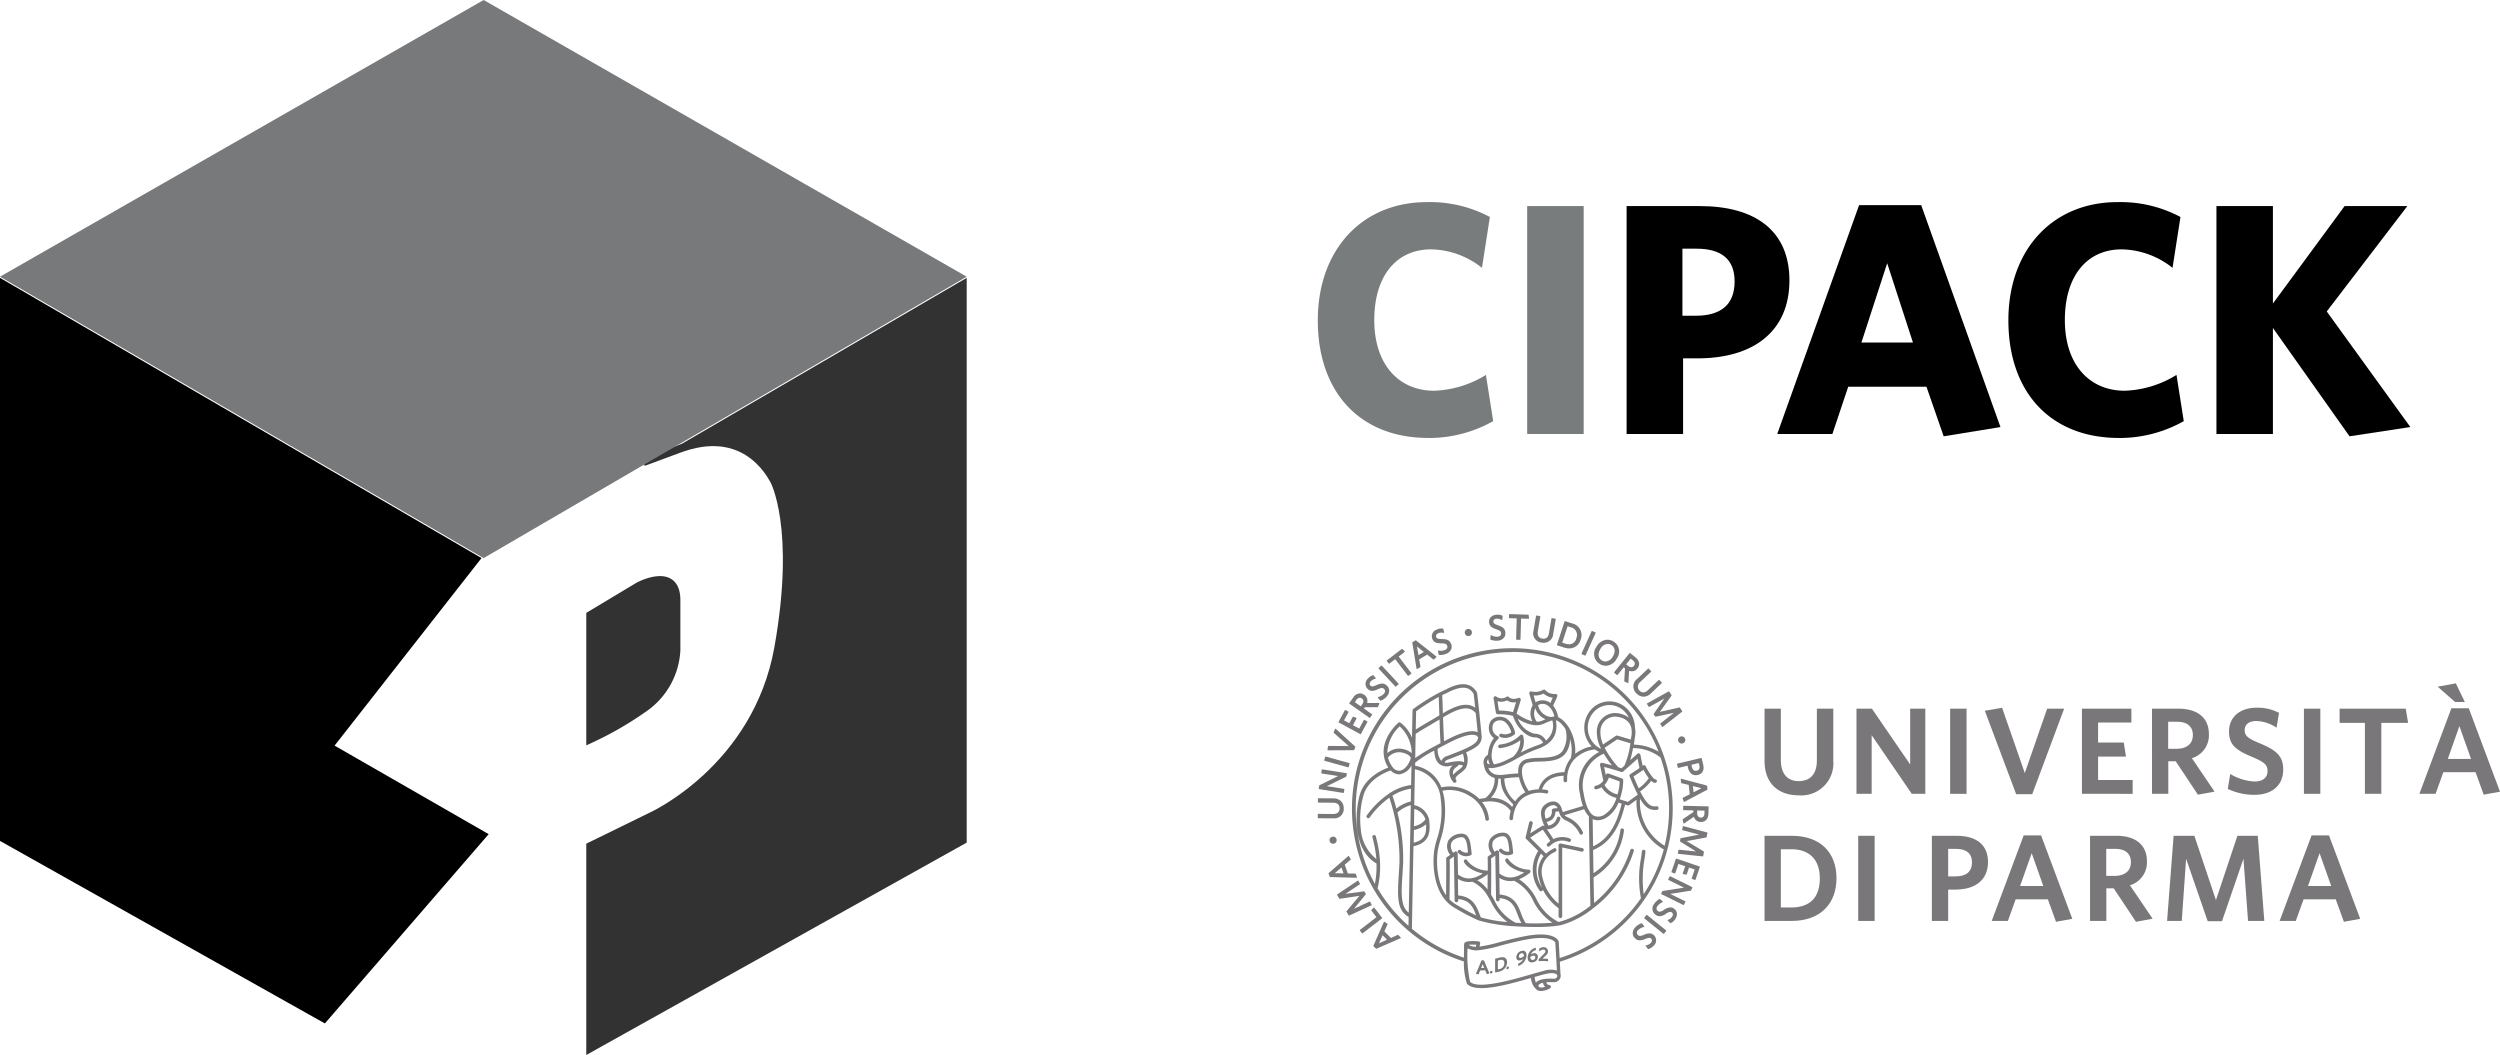
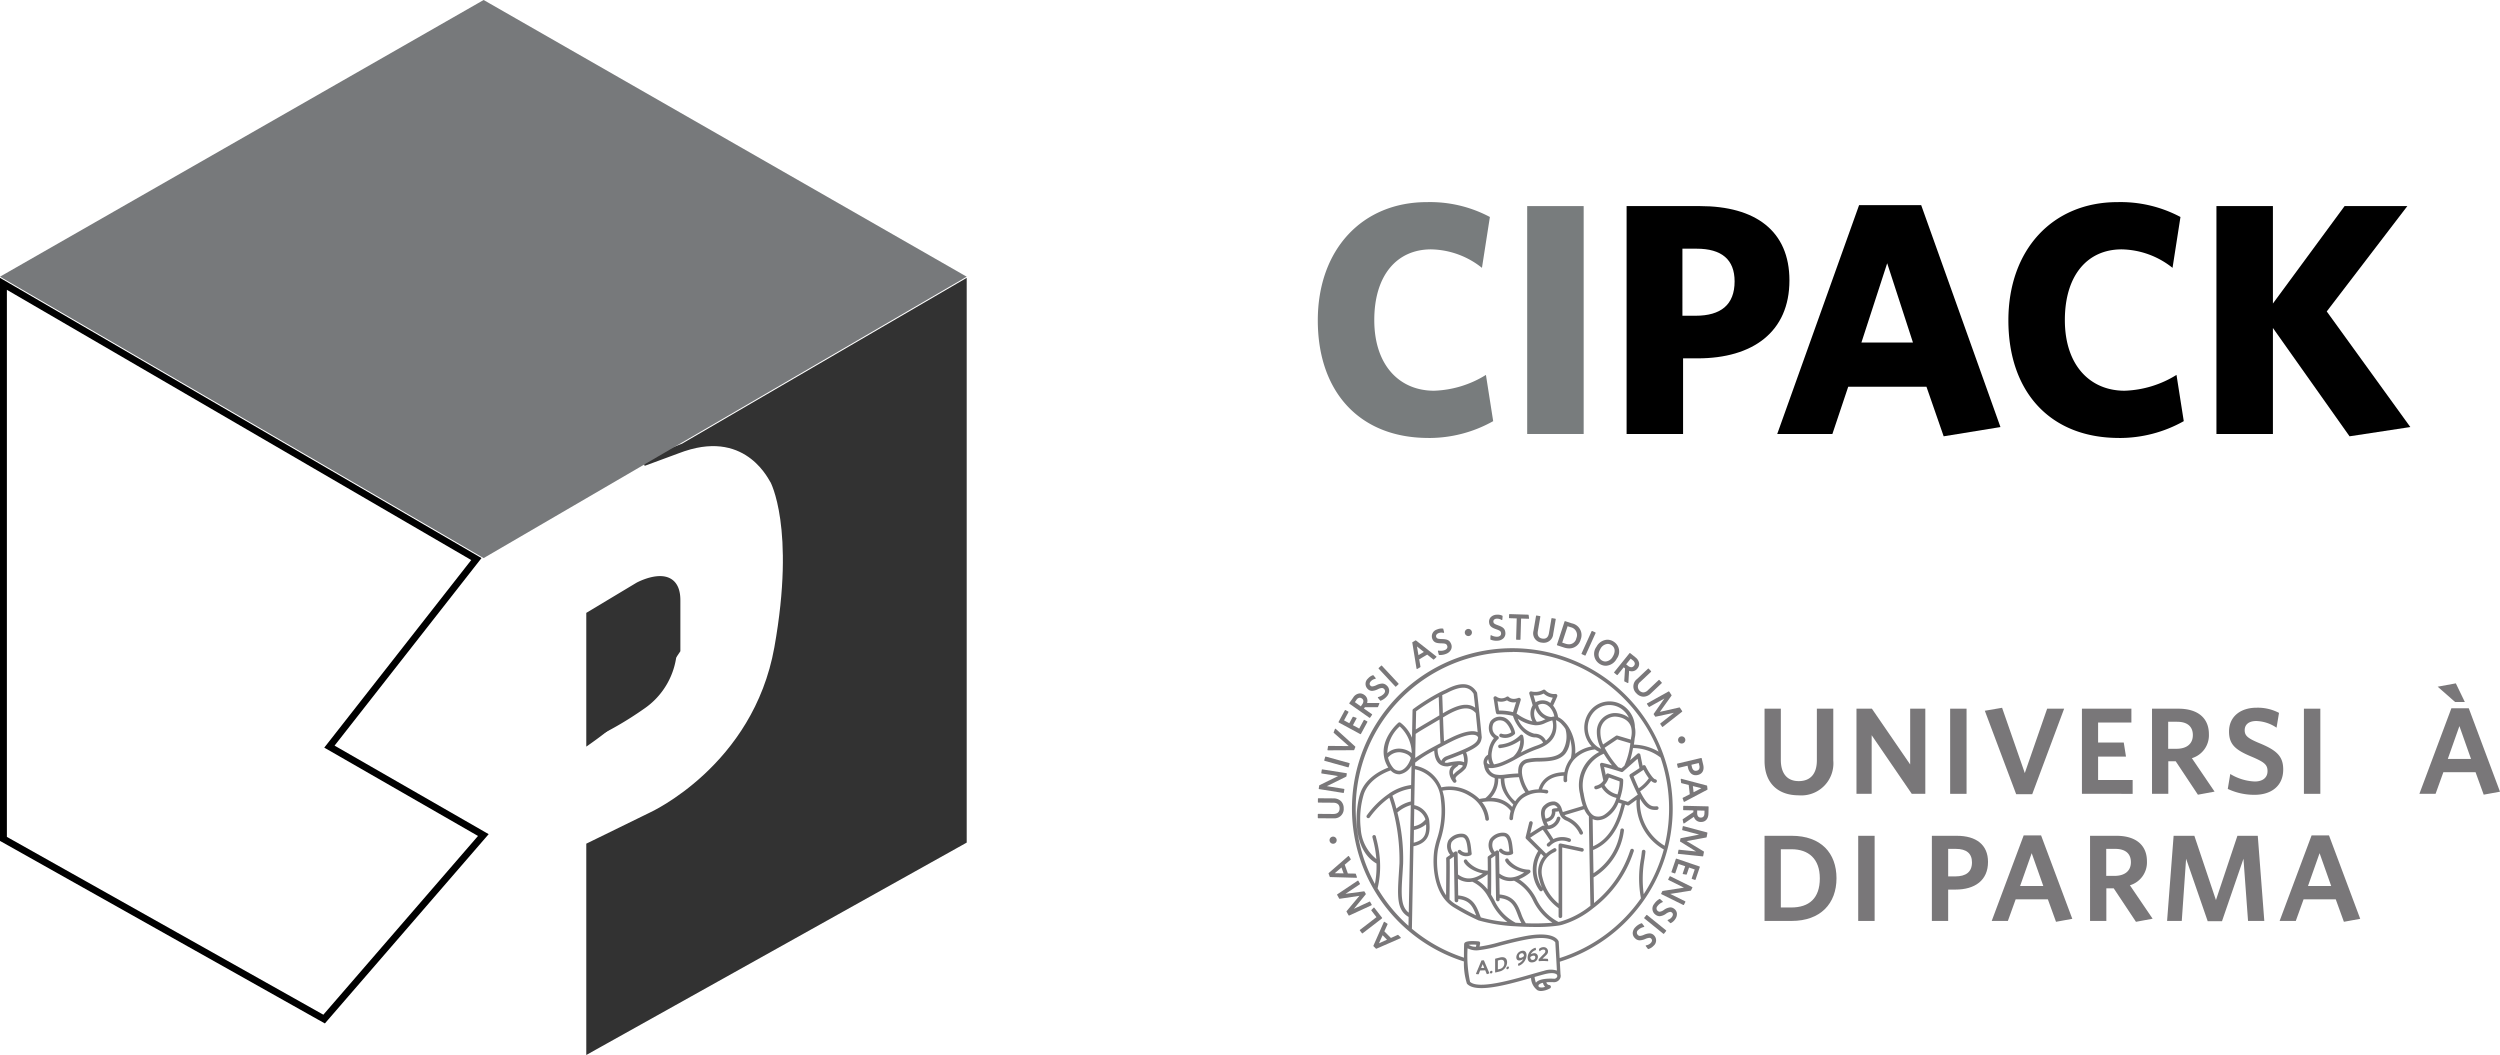
<svg xmlns="http://www.w3.org/2000/svg" xmlns:ns1="http://sodipodi.sourceforge.net/DTD/sodipodi-0.dtd" xmlns:ns2="http://www.inkscape.org/namespaces/inkscape" id="Raggruppa_6" data-name="Raggruppa 6" width="363.348" height="153.332" viewBox="0 0 363.348 153.332" version="1.1" ns1:docname="Cipack-bn.svg" ns2:export-filename="D:\Lavori\siti\università di parma\Tecnopolo\loghi\rifatti\fase8 - kit\CIPACK\logo per sito\Cipack.png" ns2:export-xdpi="250.47063" ns2:export-ydpi="250.47063" ns2:version="1.1.2 (b8e25be833, 2022-02-05)">
  <ns1:namedview id="namedview83" pagecolor="#ffffff" bordercolor="#666666" borderopacity="1.0" ns2:pageshadow="2" ns2:pageopacity="0.0" ns2:pagecheckerboard="0" showgrid="false" ns2:zoom="3.3411496" ns2:cx="181.0754" ns2:cy="76.620334" ns2:window-width="1920" ns2:window-height="1057" ns2:window-x="1912" ns2:window-y="-8" ns2:window-maximized="1" ns2:current-layer="Raggruppa_5" />
  <defs id="defs4">
    <clipPath id="clip-path">
      <rect id="Rettangolo_16" data-name="Rettangolo 16" width="363.348" height="153.332" fill="none" />
    </clipPath>
  </defs>
  <g id="Raggruppa_5" data-name="Raggruppa 5" clip-path="url(#clip-path)">
    <path id="Tracciato_149" data-name="Tracciato 149" d="M207.61,63.652c-10.033,0-16.082-6.721-16.082-17.09,0-10.272,6.434-17.185,15.842-17.185a18.493,18.493,0,0,1,9.169,2.16l-1.153,7.392a12.177,12.177,0,0,0-7.392-2.687c-4.992,0-8.257,3.792-8.257,10.272,0,6.625,3.7,10.274,8.689,10.274a15.172,15.172,0,0,0,7.537-2.3l1.055,6.721a19.01,19.01,0,0,1-9.408,2.448" fill="#787c7d" />
    <rect id="Rettangolo_12" data-name="Rettangolo 12" width="8.208" height="33.123" transform="translate(221.961 29.953)" fill="#787c7d" />
    <path id="Tracciato_150" data-name="Tracciato 150" d="M246.73,52.083h-2.113V63.076h-8.208V29.953h10.656c8.065,0,13.01,3.6,13.01,10.8,0,7.49-5.329,11.33-13.345,11.33m-.145-15.938h-2.064V45.89h1.92c3.649,0,5.665-1.584,5.665-4.992,0-3.168-1.873-4.753-5.521-4.753" fill="#ffbc3e" style="fill:#000000;fill-opacity:1" />
    <path id="Tracciato_151" data-name="Tracciato 151" d="M282.491,63.412l-2.5-7.2H268.617l-2.3,6.864H258.3L270.2,29.81h9.023l11.522,32.259Zm-8.209-25.154-3.744,11.521h7.488Z" fill="#ffbc3e" style="fill:#000000;fill-opacity:1" />
    <path id="Tracciato_152" data-name="Tracciato 152" d="M307.978,63.652c-10.033,0-16.081-6.721-16.081-17.09,0-10.272,6.432-17.185,15.841-17.185a18.493,18.493,0,0,1,9.169,2.16l-1.153,7.392a12.172,12.172,0,0,0-7.392-2.687c-4.992,0-8.257,3.792-8.257,10.272,0,6.625,3.7,10.274,8.688,10.274a15.173,15.173,0,0,0,7.538-2.3l1.056,6.721a19.022,19.022,0,0,1-9.409,2.448" fill="#ffbc3e" style="fill:#000000;fill-opacity:1" />
    <path id="Tracciato_153" data-name="Tracciato 153" d="M341.481,63.412,330.344,47.667V63.076h-8.209V29.953h8.209V44.114l10.417-14.161h9.12L338.168,45.266l12.147,16.8Z" fill="#ffbc3e" style="fill:#000000;fill-opacity:1" />
    <path id="Tracciato_154" data-name="Tracciato 154" d="M99.358,65.091q-.354.118-.72.257L93.523,67.24l5.835-2.311L140,41.253v80.916L86.781,151.882l-1.071.6V122.931l8.95-4.38s15.251-6.883,18.38-24.4-.626-24.324-.626-24.324c-.069.1-3.452-7.939-13.056-4.734" fill="#ffbc3e" style="fill:#323232;fill-opacity:1" />
    <path id="Tracciato_155" data-name="Tracciato 155" d="M99.358,65.091q-.354.118-.72.257L93.523,67.24l5.835-2.311L140,41.253v80.916L86.781,151.882l-1.071.6V122.931l8.95-4.38s15.251-6.883,18.38-24.4-.626-24.324-.626-24.324c-.069.1-3.452-7.939-13.056-4.734" fill="none" stroke="#ffbc3e" stroke-miterlimit="10" stroke-width="1" style="stroke:#323232;stroke-opacity:1" />
-     <path id="Tracciato_156" data-name="Tracciato 156" d="M47.878,108.514l22.37,12.853L47.107,148.111l-.589-.33L.5,121.924V41.253l68.735,40Z" fill="#e99a1d" style="fill:#000000;fill-opacity:1" />
    <path id="Tracciato_157" data-name="Tracciato 157" d="M47.878,108.514l22.37,12.853L47.107,148.111l-.589-.33L.5,121.924V41.253l68.735,40Z" fill="none" stroke="#e99a1d" stroke-miterlimit="10" stroke-width="1" style="stroke:#000000;stroke-opacity:1" />
    <path id="Tracciato_158" data-name="Tracciato 158" d="M85.71,107.55V89.358l7.045-4.231s5.63-3.059,5.63,2.116V94.5a10.973,10.973,0,0,1-4.849,8.559,49.239,49.239,0,0,1-7.826,4.491" fill="#ffbc3e" style="fill:#323232;fill-opacity:1" />
-     <path id="Tracciato_159" data-name="Tracciato 159" d="M85.71,107.55V89.358l7.045-4.231s5.63-3.059,5.63,2.116V94.5a10.973,10.973,0,0,1-4.849,8.559A49.239,49.239,0,0,1,85.71,107.55Z" fill="none" stroke="#ffbc3e" stroke-miterlimit="10" stroke-width="1" style="stroke:#323232;stroke-opacity:1" />
+     <path id="Tracciato_159" data-name="Tracciato 159" d="M85.71,107.55V89.358l7.045-4.231s5.63-3.059,5.63,2.116V94.5A49.239,49.239,0,0,1,85.71,107.55Z" fill="none" stroke="#ffbc3e" stroke-miterlimit="10" stroke-width="1" style="stroke:#323232;stroke-opacity:1" />
    <path id="Tracciato_160" data-name="Tracciato 160" d="M.669,40.118,70.29.288l69.25,39.665.457.261L70.29,80.825.5,40.214Z" fill="#77797b" />
    <path id="Tracciato_161" data-name="Tracciato 161" d="M.669,40.118,70.29.288l69.25,39.665.457.261L70.29,80.825.5,40.214Z" fill="none" stroke="#77797b" stroke-miterlimit="10" stroke-width="0.5" />
    <path id="Tracciato_162" data-name="Tracciato 162" d="M261.409,115.59c-2.995,0-4.95-1.776-4.95-5V103h2.367v7.46c0,1.884.859,3.067,2.6,3.067s2.636-1.112,2.636-3.013V103h2.386v7.532a4.661,4.661,0,0,1-5.04,5.058" fill="#797779" />
    <path id="Tracciato_163" data-name="Tracciato 163" d="M277.855,115.374l-5.829-8.519v8.519h-2.207V103h2.242l5.562,8.107V103h2.2v12.375Z" fill="#797779" />
    <rect id="Rettangolo_13" data-name="Rettangolo 13" width="2.385" height="12.375" transform="translate(283.433 102.999)" fill="#797779" />
    <path id="Tracciato_164" data-name="Tracciato 164" d="M295.361,115.428h-2.333L288.472,103.3l2.51-.431,3.3,9.488L297.53,103H300Z" fill="#797779" />
    <path id="Tracciato_165" data-name="Tracciato 165" d="M302.586,115.374V103h7.189v2.009h-4.84v2.905h3.73l.323,2.045h-4.053v3.408h5.022v2.008Z" fill="#797779" />
    <path id="Tracciato_166" data-name="Tracciato 166" d="M316.432,104.9h-1.311v3.928h1.2c1.472,0,2.386-.7,2.386-1.99,0-1.236-.789-1.936-2.278-1.936m5.434,10.151-2.421.448-3.228-4.861h-1.076v4.733h-2.367V103h3.838c2.762,0,4.431,1.309,4.431,3.712a3.468,3.468,0,0,1-2.476,3.481Z" fill="#797779" />
    <path id="Tracciato_167" data-name="Tracciato 167" d="M327.676,115.518a8.97,8.97,0,0,1-3.893-.859l.362-2.17a7.385,7.385,0,0,0,3.569,1.093c1.094,0,1.847-.52,1.847-1.506,0-.915-.43-1.292-2.223-2.063-2.4-.986-3.372-1.775-3.372-3.694,0-2.189,1.686-3.461,4-3.461a6.646,6.646,0,0,1,3.264.752l-.358,2.153a5.516,5.516,0,0,0-2.925-.971c-1.185,0-1.705.575-1.705,1.328,0,.789.395,1.166,2.116,1.883,2.547,1.04,3.482,1.92,3.482,3.839,0,2.421-1.775,3.676-4.16,3.676" fill="#797779" />
    <rect id="Rettangolo_14" data-name="Rettangolo 14" width="2.385" height="12.375" transform="translate(334.85 102.999)" fill="#797779" />
-     <path id="Tracciato_168" data-name="Tracciato 168" d="M346.1,105.062v10.313h-2.386V105.062h-3.677V103h9.613l.341,2.062Z" fill="#797779" />
    <path id="Tracciato_169" data-name="Tracciato 169" d="M357.448,105.528l-1.685,4.77h3.371Zm-.629-3.5-2.527-2.225,2.636-.485,1.309,2.71Zm4.16,13.468-1.184-3.264h-4.679l-1.13,3.138h-2.352l4.647-12.429h2.529l4.538,12.124Z" fill="#797779" />
    <path id="Tracciato_170" data-name="Tracciato 170" d="M260.369,123.429h-1.543v8.464h1.506c2.6,0,4.16-1.327,4.16-4.232,0-2.852-1.65-4.233-4.125-4.233m.018,10.42h-3.928V121.473h3.928c4.3,0,6.529,2.53,6.529,6.17,0,3.677-2.314,6.205-6.529,6.205" fill="#797779" />
    <rect id="Rettangolo_15" data-name="Rettangolo 15" width="2.385" height="12.375" transform="translate(270.071 121.474)" fill="#797779" />
    <path id="Tracciato_171" data-name="Tracciato 171" d="M284.275,123.375h-1.13v4h1.04c1.525,0,2.421-.628,2.421-2.044,0-1.292-.807-1.955-2.332-1.955m-.071,5.918h-1.058v4.556h-2.368V121.474H284.4c2.833,0,4.537,1.309,4.537,3.8,0,2.672-1.9,4.017-4.735,4.017" fill="#797779" />
    <path id="Tracciato_172" data-name="Tracciato 172" d="M295.286,124l-1.686,4.77h3.372Zm3.533,9.972-1.183-3.265h-4.681l-1.131,3.14h-2.349l4.645-12.431h2.529l4.537,12.124Z" fill="#797779" />
    <path id="Tracciato_173" data-name="Tracciato 173" d="M307.428,123.375h-1.311V127.3h1.2c1.471,0,2.386-.7,2.386-1.989,0-1.238-.79-1.936-2.278-1.936m5.434,10.15-2.421.449-3.229-4.861h-1.075v4.734h-2.368V121.474h3.838c2.762,0,4.431,1.309,4.431,3.712a3.466,3.466,0,0,1-2.475,3.479Z" fill="#797779" />
    <path id="Tracciato_174" data-name="Tracciato 174" d="M326.728,133.849l-.664-9.039-3.12,9.075h-2.08l-3.138-9.075-.629,9.039h-2.134l.949-12.375h3.014l3.138,9.344,3.12-9.344h2.959l.949,12.375Z" fill="#797779" />
    <path id="Tracciato_175" data-name="Tracciato 175" d="M337.127,124l-1.685,4.77h3.371Zm3.533,9.972-1.184-3.265H334.8l-1.131,3.14h-2.351l4.647-12.431h2.53l4.537,12.124Z" fill="#797779" />
    <path id="Tracciato_176" data-name="Tracciato 176" d="M226.682,139.249l0-.04a.212.212,0,0,0-.01-.056v-.018l-.127-2.246a.314.314,0,0,0-.013-.068c-.056-.164-.67-1.575-4.943-.747-1.394.271-2.606.588-3.676.869a21.24,21.24,0,0,1-2.877.633l.085-.457a.255.255,0,0,0-.2-.3l-.025,0c-1.809-.161-2.021.152-2.076.3a.254.254,0,0,0-.026.1c-.008.192-.034,1-.024,1.968a22.793,22.793,0,0,1-7.564-4.2l.036-1.889.189-10.1c2.571-.543,2.407-2.414,2.3-3.663a2.525,2.525,0,0,0-.037-.261v0a.137.137,0,0,0-.007-.029,2.794,2.794,0,0,0-2.141-2.025l.006-.323.093-4.891a4.709,4.709,0,0,1,3.743,4.239,13.009,13.009,0,0,1-.565,5.971,14.22,14.22,0,0,0-.345,1.4c-.282,1.682-.277,5.434,1.761,7.6l0,0,0,0a5,5,0,0,0,1.139.909,31.015,31.015,0,0,0,3.562,1.867l.01,0,.008,0h.005a23.75,23.75,0,0,0,5.237.832c.476.033.954.058,1.423.075h.01c.533.019,1.052.028,1.55.028a21.6,21.6,0,0,0,3.343-.206,4.766,4.766,0,0,0,.481-.1,13.109,13.109,0,0,0,4.548-2.422.32.32,0,0,0,.055-.042,16.772,16.772,0,0,0,5.771-8.048l.067-.185a.262.262,0,0,0-.485-.2l-.007.019-.068.186a16.32,16.32,0,0,1-5.211,7.518c-.014-.709-.04-2.08-.07-3.725a9.268,9.268,0,0,0,4.417-6.813.262.262,0,1,0-.517-.086l0,.016a8.761,8.761,0,0,1-3.91,6.274c-.02-1.066-.04-2.221-.059-3.372,3.25-1.311,4.179-4.824,4.579-6.34.026-.1.048-.181.07-.26l.362.117a.266.266,0,0,0,.079.012.262.262,0,0,0,.155-.051l1.067-.777a7.862,7.862,0,0,0,3.964,7.217,22.676,22.676,0,0,1-2.92,6.5,16.833,16.833,0,0,1,.131-5.192c.05-.367.1-.695.123-.972a.261.261,0,0,0-.232-.287h0a.264.264,0,0,0-.288.233c-.027.272-.071.6-.12.955a15.708,15.708,0,0,0-.016,5.859,22.876,22.876,0,0,1-11.8,8.685m-.382,2.738a.481.481,0,0,1-.419.272c-.389-.028-2.158-.111-2.662.578a3.634,3.634,0,0,1-.193-.834c.581-.167,1.088-.311,1.492-.412,1.295-.324,1.667-.022,1.75.078a.3.3,0,0,1,.042.068l.01.2a.375.375,0,0,1-.02.056m-2.613,1.483a.528.528,0,0,1-.05-.032c-.082-.186-.034-.263-.013-.294a1.012,1.012,0,0,1,.62-.293,1.09,1.09,0,0,0,.309.569,1.221,1.221,0,0,1-.866.05m-10.243-6.15a6.719,6.719,0,0,1,1.117-.013l-.055.3a1.924,1.924,0,0,1-.95-.216,1,1,0,0,1-.111-.068m.2,5.365a18.078,18.078,0,0,1-.359-4.863l.02.012a2.726,2.726,0,0,0,1.583.271,18.981,18.981,0,0,0,3.154-.665c1.062-.279,2.266-.594,3.644-.862,3.54-.686,4.26.245,4.349.391l.125,2.2a.335.335,0,0,0,.008.054v.017l.1,1.823a3.029,3.029,0,0,0-1.878.031c-.474.119-1.078.293-1.778.494-2.919.84-7.792,2.242-8.972,1.1m-13.438-13.56a13.715,13.715,0,0,0,.362-3.809v-.007c0-.012,0-.023,0-.035l0-.014a16.422,16.422,0,0,0-.531-3.363c-.037-.151-.067-.272-.083-.351a.256.256,0,0,0-.5.1c.018.091.05.218.09.376a16.374,16.374,0,0,1,.488,2.824,6.12,6.12,0,0,1-2.27-4.442,12.409,12.409,0,0,1,.452-5c.763-2.219,3.21-3.2,3.9-3.436a1.644,1.644,0,0,0,1.2.566.833.833,0,0,0,.114,0,2.363,2.363,0,0,0,1.707-1.288l0,.242-.05,2.6a7.473,7.473,0,0,0-3.187,1.229l-.011.008-.02.018-.014.013a12.941,12.941,0,0,0-3.206,3.148.256.256,0,0,0,.416.3,12.576,12.576,0,0,1,2.854-2.874,28.542,28.542,0,0,1,1.474,9.531c-.027.487-.057.95-.085,1.389-.215,3.36-.347,5.422,1.416,6.412l-.024,1.293a22.941,22.941,0,0,1-4.476-5.426m5.274-9.048.045-2.511a2.255,2.255,0,0,1,1.621,1.522,2.65,2.65,0,0,1-1.668.989m-.456-3.6a5.053,5.053,0,0,0-2.1,1.044,17.635,17.635,0,0,0-.574-1.88,6.879,6.879,0,0,1,2.7-1.019Zm4.057-15.193c.018.433.039,1.071.063,1.79l.032.891c-.639.38-1.176.7-1.632.968-.851.5-1.4.831-1.8,1.083.026-1.3.046-2.23.054-2.648l.018-.012a31.4,31.4,0,0,1,3.262-2.072m.609,2.374-.021-.6c-.029-.869-.055-1.623-.073-2.035.234-.115.452-.217.67-.313,2.5-1.319,3.377-.7,3.889.115.055.411.135,1.1.231,2.023-1.074-.763-2.5-.5-4.693.814m5.033,2.74c-.678-.305-1.82-.106-3.391.592-.32.143-.859.412-1.48.734-.048-.8-.111-2.573-.142-3.468l.244-.146c2.642-1.582,3.729-1.353,4.509-.492.107,1.043.21,2.1.277,2.789l-.017-.008m-6.914-1.015,1.386-.822c.067,1.912.113,2.988.149,3.428-.268.142-.543.29-.814.439a29.272,29.272,0,0,0-2.865,1.724l.068-3.5c.379-.267.977-.621,2.076-1.271m2.424,4.511a1.306,1.306,0,0,0-.769.67l-.006.02a2.634,2.634,0,0,1-.53-1.774c1.04-.568,2.123-1.124,2.616-1.343,1.875-.832,2.661-.729,2.964-.593a.547.547,0,0,1,.3.3c-.109.732-.452,1.193-4.57,2.717m2.527.876a1.984,1.984,0,0,0-1-.133,9.25,9.25,0,0,0-1.414.215,1.59,1.59,0,0,1-.377-.022.144.144,0,0,1,0-.1c.045-.136.293-.284.452-.341.869-.321,1.579-.6,2.165-.847a3.2,3.2,0,0,1,.181,1.23m-1.422.964a2.352,2.352,0,0,1,.374-.316.645.645,0,0,0,.246-.264c.424,0,.576.075.6.109,0,.006.006.046-.03.128a3.651,3.651,0,0,1-.646.57,3.572,3.572,0,0,0-.689.628.833.833,0,0,1,.145-.856m-7.938-6.168a5.423,5.423,0,0,1,1.747,3.888,3.017,3.017,0,0,0-1.646-.65,2.507,2.507,0,0,0-1.9.645,5.449,5.449,0,0,1,1.8-3.885m-1.008,5.959a.39.39,0,0,0-.025-.032,3.415,3.415,0,0,1-.44-.737,3.647,3.647,0,0,1-.226-.66,2.084,2.084,0,0,1,1.759-.769c.638.071,1.378.359,1.556.831-.3,1.024-.98,1.8-1.647,1.853a1.136,1.136,0,0,1-.977-.487m.67,6.549.045-.034a5.141,5.141,0,0,1,1.9-1.026l-.065,3.408-.045,2.367v0l-.185,9.853c-1.214-.913-1.094-2.8-.9-5.761.028-.441.058-.9.085-1.392a27.558,27.558,0,0,0-.834-7.419m2.369,4.4.034-1.846a3.985,3.985,0,0,0,1.763-.821c.072,1.28-.131,2.277-1.8,2.668m14.375-27.721a22.818,22.818,0,0,1,21.22,14.49,7.438,7.438,0,0,0-3.592-1.023c.019-.131.038-.253.053-.362.029-.207.055-.41.074-.582a3.77,3.77,0,0,0,.017-1.607c0-.042,0-.085,0-.126a3.893,3.893,0,0,0-1.243-2.637,3.575,3.575,0,0,0-5.054.159c-.051.055-.1.111-.149.169a3.964,3.964,0,0,0,.174,5.247,5.482,5.482,0,0,0-2.4,1.073,6.583,6.583,0,0,0-.9-3.79.2.2,0,0,0-.033-.053,4.23,4.23,0,0,0-.577-.747,3,3,0,0,0-.972-.741,3.554,3.554,0,0,0-.728-1.673c.151-.32.484-1.036.6-1.343a.263.263,0,0,0-.154-.337.273.273,0,0,0-.155-.009,1.74,1.74,0,0,1-1.414-.542.262.262,0,0,0-.31-.068,2.312,2.312,0,0,1-1.728.236.262.262,0,0,0-.305.212.271.271,0,0,0,.006.12l.492,1.68a2.384,2.384,0,0,0-.04,2.338,6.655,6.655,0,0,1-2.111-1l-.19-.119.6-1.961a.262.262,0,0,0-.176-.327.258.258,0,0,0-.169.006c-.953.361-1.362-.113-1.366-.117a.261.261,0,0,0-.32-.066,1.292,1.292,0,0,1-1.479.011l-.039-.026a.262.262,0,0,0-.363.073.266.266,0,0,0-.031.226c.026.079.083.466.129.778.073.487.155,1.04.229,1.305a.261.261,0,0,0,.26.192,7.937,7.937,0,0,1,2.2.236c.518,1.634,1.878,3.021,3.085,3.122a1.322,1.322,0,0,1,1.293.777,5.639,5.639,0,0,1-.94.417,16.206,16.206,0,0,0-2.31,1.016,3.079,3.079,0,0,0,.348-2.434.26.26,0,0,0-.33-.167.253.253,0,0,0-.127.091,4.692,4.692,0,0,1-2.868,1.329l-.1.022a.262.262,0,0,0,.111.512l.1-.022a6.014,6.014,0,0,0,2.8-1.122,3.186,3.186,0,0,1-1.037,2.385,15.024,15.024,0,0,1-1.464.718,5.825,5.825,0,0,1-1.323.4,2.719,2.719,0,0,1-.267-1.981,2.842,2.842,0,0,1,.834-1.656.263.263,0,0,0,.1-.358.257.257,0,0,0-.113-.106,1.294,1.294,0,0,1-.723-.795,1.488,1.488,0,0,1,.116-1.091,1.186,1.186,0,0,1,1.186-.384c.71.1,1.253,1.183,1.391,1.705a1.543,1.543,0,0,1-1.423.206.262.262,0,1,0-.141.505,2.042,2.042,0,0,0,2.024-.407.262.262,0,0,0,.088-.233c-.06-.44-.678-2.133-1.868-2.294a1.659,1.659,0,0,0-1.707.633,2.005,2.005,0,0,0-.168,1.51,1.735,1.735,0,0,0,.667.922,4.086,4.086,0,0,0-.779,1.739,4.233,4.233,0,0,0-.081.674,1.306,1.306,0,0,0-.629,1.394c.021.069.041.145.063.226a2.1,2.1,0,0,0,1.529,1.774,3.491,3.491,0,0,1-1.356,2.915,8.533,8.533,0,0,0-.859.13,6.149,6.149,0,0,0-1.176-.905,5.852,5.852,0,0,0-4.357-.784,5.023,5.023,0,0,0-3.809-3.141l.008-.452a16.419,16.419,0,0,1,2.764-1.742c.045.739.218,1.894,1.271,2.209a.238.238,0,0,0,.069.02,1.987,1.987,0,0,0,.491.059c.05,0,.1,0,.151,0a.234.234,0,0,0,.045-.007c.005,0,.289-.07.656-.129-.041.038-.085.079-.133.127-.531.534-.446,1.454.213,2.288a.262.262,0,0,0,.419-.316c-.2-.278-.033-.474.6-.959a4.059,4.059,0,0,0,.731-.654.242.242,0,0,0,.031-.033l0-.006.012-.015,0,0c.014-.018.028-.037.041-.056a2.707,2.707,0,0,0,.036-2.28c1.9-.856,2.171-1.351,2.274-2.152v-.059s-.176-1.861-.359-3.64v0c-.1-.921-.226-2.149-.312-2.78a.262.262,0,0,0-.036-.1c-1.147-1.89-3.178-1.106-4.588-.362-.258.111-.53.24-.832.393a30.315,30.315,0,0,0-3.693,2.3l-.124.088a.262.262,0,0,0-.111.208c-.009.362-.033,1.556-.067,3.29l-.013.682a5.229,5.229,0,0,0-1.691-2.192.261.261,0,0,0-.3.029c-.027.022-2.626,2.242-2.051,5.044l0,.016a4.136,4.136,0,0,0,.287.88,4.2,4.2,0,0,0,.309.567c-.921.344-3.275,1.422-4.057,3.7-.69,2-1.387,8.1,2.343,10.245a13.27,13.27,0,0,1-.232,2.964,22.775,22.775,0,0,1,20-33.695m18.345,19.8c-.232-.493-.48-1.062-.753-1.728.425-.274.934-.613,1.308-.865l.141-.1a8.315,8.315,0,0,0,.769,1.234,5.756,5.756,0,0,1-1.467,1.457m-2.755,1.6c.038-.107.074-.217.109-.332.056-.186.111-.381.157-.577a7.275,7.275,0,0,0,.234-1.881.265.265,0,0,0-.174-.242l-1.982-.715a.265.265,0,0,0-.339.164c-.01.028-.019.053-.028.08-.109-.5-.194-.909-.254-1.2,1.072.26,2.487.727,2.5.732a.265.265,0,0,0,.257-.054l.566-.5,1.546-1.371.275,1.361c-.412.277-.935.624-1.336.878a.26.26,0,0,0-.1.319c.356.88.671,1.6.964,2.205.079.163.157.317.232.46a.167.167,0,0,0-.02.008l-.045.025,0,0-1.38,1.009Zm-3.876,6.831c-.023-1.406-.045-2.781-.06-3.956l.026.014a1.681,1.681,0,0,0,.715.156,2.58,2.58,0,0,0,1.335-.435,4.4,4.4,0,0,0,1.673-2.123l.472.15c-.024.085-.049.181-.076.284-.372,1.409-1.225,4.635-4.083,5.909m-7.843,4.722a7.043,7.043,0,0,0,.417,1.283,4.617,4.617,0,0,1-.157-4.941c.181.181.319.32.389.392a3.552,3.552,0,0,0-.649,3.266m1.84-9.908a1.081,1.081,0,0,1-.19.808,1.1,1.1,0,0,1-.715.353c-.159-.561-.221-1.221.214-1.55a1.436,1.436,0,0,1,1.027-.4.78.78,0,0,1,.5.4l.01.018a2.517,2.517,0,0,1-.313.034,1.043,1.043,0,0,0-.374.067.262.262,0,0,0-.156.276m9.106-14.187a2.689,2.689,0,0,0-2.565,2.68,5.057,5.057,0,0,0,.554,2.371.166.166,0,0,0,.015.033c.019.04.04.081.06.121a3.185,3.185,0,0,1-.641-.38l-.028-.021a3.432,3.432,0,0,1-.512-4.827l.022-.027a3.051,3.051,0,0,1,4.295-.416c.052.043.1.088.152.135a3.3,3.3,0,0,1,.746,1.011,3.408,3.408,0,0,0-2.1-.678m.558,7.879a13.886,13.886,0,0,1-1.985-2.83l1.825-1.23,1.914.567a11.316,11.316,0,0,1-.873,3.27l-.418.368c-.107-.034-.268-.086-.463-.146m1.882-5.743a3.29,3.29,0,0,1-.019,1.431c-.011.1-.023.191-.035.29l-1.958-.58a.259.259,0,0,0-.221.034l-1.859,1.254a4.3,4.3,0,0,1-.39-1.861,2.161,2.161,0,0,1,2.112-2.189c.018,0,1.973,0,2.37,1.62m-4.536,5.407c.053.295.218,1.083.478,2.277a1.726,1.726,0,0,1-1.116.751.262.262,0,0,0,.06.517.257.257,0,0,0,.062-.008,2.53,2.53,0,0,0,.739-.295,3.379,3.379,0,0,0,2.162,1.548,4.223,4.223,0,0,1-1.65,2.371,1.638,1.638,0,0,1-1.56.25c-.724-.332-1.263-1.462-1.557-3.268a4.979,4.979,0,0,1,2.928-5.771,14.628,14.628,0,0,0,1.192,1.691c-.485-.14-1-.279-1.428-.366a.262.262,0,0,0-.309.2.253.253,0,0,0,0,.1m2.628,3.954c-.027.115-.056.226-.086.331a2.86,2.86,0,0,1-1.9-1.374,2.479,2.479,0,0,0,.321-.407.354.354,0,0,0,.038-.062,3.912,3.912,0,0,0,.286-.607l1.561.562a6.559,6.559,0,0,1-.215,1.558m-17.123-1.956h.054a.262.262,0,0,0,0,.039c.04.878.091,1.965,1.829,3.714q-.09.18-.162.357a4.032,4.032,0,0,0-3.1-1.324,3.922,3.922,0,0,0,1.074-2.8c.1.007.2.012.306.012m2.159,3.283a4.3,4.3,0,0,1-1.579-3.269.317.317,0,0,0,0-.045l.18-.022a19.274,19.274,0,0,1,1.949-.162,6.539,6.539,0,0,0,.923,2.21,3.759,3.759,0,0,0-.713.457,3.84,3.84,0,0,0-.755.834m8.075-6.258a4.675,4.675,0,0,0-.925,2.026c-2.713.057-3.522,1.627-3.762,2.5a4.845,4.845,0,0,0-1.424.232,5.975,5.975,0,0,1-.95-2.312l0-.025a2.7,2.7,0,0,1-.009-.879,1.03,1.03,0,0,1,.777-.881,7.692,7.692,0,0,1,1.718-.17c1.357-.041,2.9-.09,3.78-1.158a3.384,3.384,0,0,0,.675-2.136,5.357,5.357,0,0,1,.123,2.8m-2.977-8.024a2.833,2.833,0,0,0-.242-.162,1.9,1.9,0,0,0-1.9.066l-.295-1.01a2.613,2.613,0,0,0,1.462-.262,2.431,2.431,0,0,0,1.328.6c-.111.251-.247.548-.349.765m.526,1.972h-.008a.265.265,0,0,0-.063.008,2.2,2.2,0,0,0-.3.063,2.125,2.125,0,0,1-1.938-1.735,1.316,1.316,0,0,1,1.272-.019,2.11,2.11,0,0,1,.4.308l.016.016a2.744,2.744,0,0,1,.671,1.356l-.052,0m-2.5.758a2.011,2.011,0,0,1-.218-1.982,2.555,2.555,0,0,0,1.492,1.617c-.121.052-.245.107-.38.167a2.239,2.239,0,0,1-.894.2M219.9,103.5a8.415,8.415,0,0,0-1.993-.231h-.043c-.056-.277-.119-.7-.171-1.046-.017-.113-.032-.215-.045-.305a1.926,1.926,0,0,0,1.379-.133,1.658,1.658,0,0,0,1.318.264Zm3.1,3.134a3.572,3.572,0,0,1-2.4-2.176,5.342,5.342,0,0,0,2.543.949l.031,0h.09a2.835,2.835,0,0,0,1.161-.243,8.991,8.991,0,0,1,1.184-.468,2.758,2.758,0,0,1-.925,2.939A1.828,1.828,0,0,0,223,106.634m-6.248,5c.064,0,.131,0,.2-.009a.207.207,0,0,0,.035,0,.245.245,0,0,0,.085-.015,6.04,6.04,0,0,0,1.557-.444,15.821,15.821,0,0,0,1.553-.761l.3-.164a18.4,18.4,0,0,1,3-1.393c2.137-.741,3.008-2.11,2.657-4.18a2.119,2.119,0,0,1,.891.656,3.623,3.623,0,0,1,.493.638,4.027,4.027,0,0,1-.448,3.22c-.73.887-2.143.93-3.391.969a8.007,8.007,0,0,0-1.845.189,1.551,1.551,0,0,0-1.148,1.291,2.934,2.934,0,0,0-.024.783c-.618.022-1.268.075-1.939.165-.143.019-.276.032-.4.04h0a3.414,3.414,0,0,1-.814-.033h-.011a1.413,1.413,0,0,1-1.18-1,1.9,1.9,0,0,0,.438.049m-.469-1.292a2.754,2.754,0,0,0,.23.747.574.574,0,0,1-.418-.239.745.745,0,0,1,.188-.507M226.519,134a7.221,7.221,0,0,1-3.206-3.311,7.294,7.294,0,0,0-2.532-2.894,6.537,6.537,0,0,0,1.562-.931.261.261,0,0,0,.045-.368.258.258,0,0,0-.173-.1,3.956,3.956,0,0,1-2.939-1.426.256.256,0,0,0-.271-.205.261.261,0,0,0-.245.277h0c.016.269.789,1.341,2.763,1.766-1.862,1.224-2.925.62-3.6.156l-.053-3.111a.262.262,0,0,0-.266-.257.255.255,0,0,0-.144.047l-.223.152a1.534,1.534,0,0,1-.239-1.548,1.769,1.769,0,0,1,1.566-.7c.588.063.7,1.122.777,1.9.011.105.022.206.033.3a1.085,1.085,0,0,1-1.048-.307.263.263,0,1,0-.385.357l.016.015a1.617,1.617,0,0,0,1.823.347.265.265,0,0,0,.142-.275c-.022-.143-.04-.311-.059-.492-.1-.953-.234-2.256-1.244-2.363a2.282,2.282,0,0,0-2.075.959,1.937,1.937,0,0,0,.261,2.109l-.478.331a.259.259,0,0,0-.113.226c.012.307.019,1.012.021,1.891l-.03-.008a3.954,3.954,0,0,1-2.939-1.426.271.271,0,0,0-.271-.205.262.262,0,0,0-.246.278c.017.269.792,1.341,2.764,1.766-1.874,1.23-2.939.61-3.606.151L211.85,124a.261.261,0,0,0-.266-.258.257.257,0,0,0-.145.046l-.222.153a1.534,1.534,0,0,1-.24-1.548,1.765,1.765,0,0,1,1.567-.7c.588.062.7,1.122.777,1.9.011.105.021.206.032.3a1.083,1.083,0,0,1-1.048-.307.263.263,0,0,0-.385.357l.016.016a1.618,1.618,0,0,0,1.814.346.264.264,0,0,0,.143-.275c-.023-.142-.04-.311-.06-.492-.1-.952-.234-2.256-1.242-2.363a2.286,2.286,0,0,0-2.076.96,1.937,1.937,0,0,0,.261,2.109l-.478.33a.265.265,0,0,0-.113.226c.032.768,0,3.585-.016,5.316-1.447-2.057-1.426-5.146-1.182-6.6a13.752,13.752,0,0,1,.334-1.341,13.469,13.469,0,0,0,.577-6.2,7.776,7.776,0,0,0-.257-1.056,5.4,5.4,0,0,1,3.909.741,4.564,4.564,0,0,1,2.329,3.391.262.262,0,0,0,.261.236h.026a.263.263,0,0,0,.235-.287,4.614,4.614,0,0,0-1-2.427c1.9-.311,3.3.122,4.16,1.288a5.2,5.2,0,0,0-.181,1.072.261.261,0,0,0,.247.275h.015a.261.261,0,0,0,.261-.249,4.739,4.739,0,0,1,.189-1.056v0a4.3,4.3,0,0,1,.368-.884.213.213,0,0,0,.017-.03,3.422,3.422,0,0,1,.8-.964,4.251,4.251,0,0,1,3.446-.7.262.262,0,0,0,.078-.519q-.35-.053-.678-.072c.261-.825,1.011-1.914,3.142-1.986a4.555,4.555,0,0,0-.018.7.262.262,0,0,0,.261.245h.017a.262.262,0,0,0,.246-.278,4.3,4.3,0,0,1,.931-2.936q.017-.018.03-.036a4.82,4.82,0,0,1,3.078-1.516,3.72,3.72,0,0,0,.622.364,5.388,5.388,0,0,0-2.8,6.1,10.227,10.227,0,0,0,.428,1.752l-.7.212c-.794.24-1.679.507-2.224.666-.035-.1-.066-.194-.1-.289-.022-.073-.045-.145-.068-.215V117.5a1.86,1.86,0,0,0-.172-.377,1.29,1.29,0,0,0-.848-.633,1.878,1.878,0,0,0-1.436.5c-.583.442-.7,1.25-.333,2.336a6.031,6.031,0,0,0,.325.774l0,0a.262.262,0,0,0-.342-.07s-.4.235-.983.6q-.4.253-.776.5l.354-1.454a.262.262,0,0,0-.509-.125l-.516,2.116v.007c0,.01,0,.02,0,.03a.082.082,0,0,1,0,.022.13.13,0,0,0,0,.028.058.058,0,0,0,0,.023.113.113,0,0,0,.006.025l.008.024.01.021c0,.009.009.017.014.026l0,.006.009.011a.212.212,0,0,0,.019.023s1.007,1,1.766,1.76a5.106,5.106,0,0,0,.2,5.756.261.261,0,0,0,.472-.14,7.348,7.348,0,0,0,2.287,2.71v1.169a.262.262,0,0,0,.525,0v-1.311l0-8.688c1.175.251,2.7.577,2.786.6a.263.263,0,1,0,.14-.506l-.007,0c-.1-.026-2.622-.564-3.127-.672a.267.267,0,0,0-.22.053.261.261,0,0,0-.1.2l.005,8.492a6.853,6.853,0,0,1-2.331-3.744,3.093,3.093,0,0,1,1.721-3.731c.071-.042.136-.079.187-.112a.262.262,0,0,0-.278-.444c-.049.031-.107.065-.172.1a5.7,5.7,0,0,0-.95.66c-.081-.083-.247-.248-.594-.6l-1.711-1.705c.333-.226.688-.46,1.063-.7.324-.205.593-.368.763-.47.545.748.932,1.359,1.1,1.64-.162.123-.3.249-.43.362a.262.262,0,0,0,.35.391,2.417,2.417,0,0,1,2.742-.621.262.262,0,0,0,.158-.5,2.993,2.993,0,0,0-2.376.086c-.16-.261-.489-.783-.956-1.437a.258.258,0,0,0,.1.02h.021a2.053,2.053,0,0,0,1.846-1.51.262.262,0,0,0-.507-.133l-.005.02a1.477,1.477,0,0,1-1.221,1.076,5.236,5.236,0,0,1-.256-.534,1.561,1.561,0,0,0,.949-.521,1.511,1.511,0,0,0,.32-.958h.025a2.644,2.644,0,0,0,.469-.063,3.435,3.435,0,0,0,.19.51l0,.01,0,.008a1.688,1.688,0,0,0,.886.825,3.8,3.8,0,0,1,1.948,1.9.262.262,0,0,0,.236.148.268.268,0,0,0,.114-.026.264.264,0,0,0,.121-.351,4.3,4.3,0,0,0-2.215-2.154,1.187,1.187,0,0,1-.443-.307c.552-.16,1.372-.409,2.112-.633l.746-.226a3.414,3.414,0,0,0,.678,1.025c.018,1.356.045,3.032.072,4.73.023,1.376.048,2.764.071,4.006.039,2.109.071,3.792.081,4.267a12.294,12.294,0,0,1-4.291,2.275c-.1.028-.218.053-.347.077m-4.752.189a6.178,6.178,0,0,1-.681-1.413c-.463-1.208-.985-2.569-3.122-2.766l-.041-2.412a2.964,2.964,0,0,0,1.566.467,3.107,3.107,0,0,0,.569-.055,6.292,6.292,0,0,1,2.8,2.945,8.111,8.111,0,0,0,2.775,3.161,32.229,32.229,0,0,1-3.869.073m-1.48-.075a6.923,6.923,0,0,1-3.1-3.282c-.151-.267-.3-.531-.46-.79.024-2.037.023-4.421,0-5.267l.612-.422.045,2.759.053,3.133v.026l.008.475a.263.263,0,0,0,.262.258h.005a.264.264,0,0,0,.258-.267l0-.2c1.763.181,2.164,1.225,2.622,2.425a8.616,8.616,0,0,0,.533,1.2c-.28-.014-.561-.029-.841-.048m-4.071-4.83a5.309,5.309,0,0,0-1.492-1.337,6.327,6.327,0,0,0,1.5-.872c0,.693,0,1.458-.01,2.209m-.981,4.054c-.057-.14-.113-.281-.167-.424-.462-1.207-.984-2.569-3.12-2.765l-.042-2.417a2.973,2.973,0,0,0,1.569.469,3.041,3.041,0,0,0,.522-.045,5.056,5.056,0,0,1,2.249,2.1l.01.016c.167.271.324.546.481.825a8.166,8.166,0,0,0,2.362,2.924,20.769,20.769,0,0,1-3.864-.679m-4.522-8.424.612-.422.1,5.88,0,.021a.2.2,0,0,0,0,.034l.008.455a.263.263,0,0,0,.263.258h.006a.263.263,0,0,0,.258-.267l0-.2c1.74.181,2.152,1.2,2.6,2.378-.88-.41-1.854-.963-2.919-1.581a4.477,4.477,0,0,1-.954-.747c.023-1.812.055-4.787.028-5.812m31.234-1.986a7.4,7.4,0,0,1-3.575-6.833c.778,1.311,1.386,1.628,2.208,1.628.078,0,.16,0,.242-.008a.262.262,0,0,0,.245-.277h0a.259.259,0,0,0-.269-.246h-.009c-.678.041-1.271.079-2.4-2.174a6.209,6.209,0,0,0,1.6-1.53,1.016,1.016,0,0,0,.547.3h.026a.262.262,0,0,0,.024-.523c-.1-.01-.259-.145-.433-.354l-.023-.027a8.456,8.456,0,0,1-.936-1.525.262.262,0,0,0-.35-.121.278.278,0,0,0-.033.019l-.063.045-.322-1.594a.265.265,0,0,0-.173-.2.259.259,0,0,0-.258.052l-1.054.935a15.2,15.2,0,0,0,.414-1.764,6.558,6.558,0,0,1,3.984,1.365c.007.006.014.01.021.015a22.8,22.8,0,0,1,.59,12.815m1.173-5.4a23.308,23.308,0,1,0-30.346,22.221,9.891,9.891,0,0,0,.429,3.2.259.259,0,0,0,.043.061c1.316,1.386,5.858.118,9.282-.866a2.346,2.346,0,0,0,.933,1.784,1.17,1.17,0,0,0,.53.115,2.971,2.971,0,0,0,1.3-.39.257.257,0,0,0-.117-.478.481.481,0,0,1-.415-.4,6.977,6.977,0,0,1,1.1-.01h.024a.993.993,0,0,0,.884-.571.861.861,0,0,0,.062-.192l0-.018a.779.779,0,0,0-.014-.356l-.1-1.843a23.313,23.313,0,0,0,16.406-22.262" fill="#797779" />
    <path id="Tracciato_177" data-name="Tracciato 177" d="M215.714,140.673c-.148.01-.3.015-.446.016.075-.188.149-.376.222-.566l.224.55m-.025-1.063a.059.059,0,0,0-.059-.036c-.09,0-.181.008-.269.009a.067.067,0,0,0-.059.041q-.386.953-.773,1.861a.069.069,0,0,0,.006.061.074.074,0,0,0,.053.034c.09.009.181.016.271.021a.06.06,0,0,0,.06-.037c.069-.173.135-.346.207-.521q.364.006.731-.024l.215.527a.056.056,0,0,0,.06.033l.013,0c.087-.028.173-.057.261-.09a.073.073,0,0,0,.042-.039.066.066,0,0,0,0-.055q-.382-.876-.763-1.783" fill="#797779" />
    <path id="Tracciato_178" data-name="Tracciato 178" d="M218.637,139.99a.833.833,0,0,1-.7.849l-.24.062v-1.3l.249-.065c.444-.121.69.033.69.452m-.7-.811q-.287.077-.574.143a.086.086,0,0,0-.063.079v1.891a.05.05,0,0,0,.046.052l.017,0c.188-.043.375-.091.561-.141a1.4,1.4,0,0,0,1.116-1.338c0-.624-.424-.869-1.1-.684" fill="#797779" />
    <path id="Tracciato_179" data-name="Tracciato 179" d="M221.1,138.557c.236-.068.388.088.392.393a.919.919,0,0,1-.395.242c-.226.067-.334,0-.334-.211a.431.431,0,0,1,.337-.424m.006-.346a.99.99,0,0,0-.727.9c0,.4.254.564.664.442a1.347,1.347,0,0,0,.362-.175,1.5,1.5,0,0,1-.724.667.093.093,0,0,0-.049.09c.012.07.025.139.037.208a.045.045,0,0,0,.027.034.056.056,0,0,0,.036,0l.013-.005a1.769,1.769,0,0,0,1.124-1.52c0-.523-.292-.777-.763-.639" fill="#797779" />
    <path id="Tracciato_180" data-name="Tracciato 180" d="M222.8,139.51c-.231.041-.379-.109-.392-.4a.777.777,0,0,1,.392-.206c.231-.04.338.042.338.244a.368.368,0,0,1-.338.366m.057-.964a1,1,0,0,0-.38.151,1.169,1.169,0,0,1,.715-.611.075.075,0,0,0,.046-.079c-.012-.071-.023-.143-.034-.214a.056.056,0,0,0-.028-.04.062.062,0,0,0-.05,0,1.527,1.527,0,0,0-1.1,1.417c0,.524.291.773.76.688a.818.818,0,0,0,.731-.769.517.517,0,0,0-.471-.56.508.508,0,0,0-.194.02" fill="#797779" />
    <path id="Tracciato_181" data-name="Tracciato 181" d="M224.983,139.418a.071.071,0,0,0-.063-.06,6.645,6.645,0,0,0-.733-.028q.219-.216.44-.42c.24-.224.361-.374.361-.626a.618.618,0,0,0-.613-.626l-.054,0a.918.918,0,0,0-.619.247.071.071,0,0,0-.022.061c.012.079.025.157.037.236a.059.059,0,0,0,.041.045.064.064,0,0,0,.063-.015.714.714,0,0,1,.486-.22c.259,0,.289.149.289.255,0,.123-.059.22-.234.393q-.357.354-.716.743a.073.073,0,0,0-.019.045v.19a.058.058,0,0,0,.057.059h.007a7.011,7.011,0,0,1,1.263.007.054.054,0,0,0,.048-.018.058.058,0,0,0,.014-.049l-.034-.224" fill="#797779" />
    <path id="Tracciato_182" data-name="Tracciato 182" d="M219.124,140.481a.277.277,0,0,0-.186.247.134.134,0,0,0,.123.142.152.152,0,0,0,.063-.011.277.277,0,0,0,.186-.248.132.132,0,0,0-.123-.141.126.126,0,0,0-.063.011" fill="#797779" />
    <path id="Tracciato_183" data-name="Tracciato 183" d="M216.731,141.1a.23.23,0,0,0-.186.22.154.154,0,0,0,.147.161.256.256,0,0,0,.039,0,.236.236,0,0,0,.186-.224.151.151,0,0,0-.145-.158.185.185,0,0,0-.041,0" fill="#797779" />
    <path id="Tracciato_184" data-name="Tracciato 184" d="M201.587,136.573l-1.168.524.526-1.168Zm1.64-.677a.077.077,0,0,0-.055-.024.082.082,0,0,0-.031.007l-.986.444-.955-.962.463-1.018a.08.08,0,0,0-.028-.1l-.4-.259a.08.08,0,0,0-.042-.011.053.053,0,0,0-.022,0,.072.072,0,0,0-.048.042l-1.509,3.425a.076.076,0,0,0,.015.085l.34.342a.083.083,0,0,0,.055.023.06.06,0,0,0,.03-.007l3.493-1.524a.077.077,0,0,0,.04-.1.067.067,0,0,0-.016-.024Z" fill="#797779" />
    <path id="Tracciato_185" data-name="Tracciato 185" d="M200.877,133.434a.082.082,0,0,0-.015-.057l-1.116-1.444a.074.074,0,0,0-.056-.03h0a.073.073,0,0,0-.056.024l-.308.321a.075.075,0,0,0-.005.1l.732.95-2.39,1.844a.077.077,0,0,0-.014.108l.294.381a.075.075,0,0,0,.051.03H198a.075.075,0,0,0,.045-.016l2.8-2.158a.081.081,0,0,0,.029-.051" fill="#797779" />
    <path id="Tracciato_186" data-name="Tracciato 186" d="M199.362,131.526a.073.073,0,0,0-.006-.061l-.221-.393a.075.075,0,0,0-.066-.04.089.089,0,0,0-.033.007l-2.255,1.048,1.709-2.1a.077.077,0,0,0,.006-.086l-.178-.316a.079.079,0,0,0-.067-.04h-.01l-2.684.365,2.07-1.384a.076.076,0,0,0,.024-.1l-.226-.4a.073.073,0,0,0-.049-.037l-.018,0a.071.071,0,0,0-.043.014l-2.948,1.972a.076.076,0,0,0-.024.1l.288.514a.076.076,0,0,0,.067.039h.012l2.868-.429-1.861,2.224a.079.079,0,0,0-.008.087l.292.518a.074.074,0,0,0,.066.04.1.1,0,0,0,.033-.007l3.221-1.484a.084.084,0,0,0,.041-.046" fill="#797779" />
    <path id="Tracciato_187" data-name="Tracciato 187" d="M193.993,126.913l.975-.834.308.857Zm3.144.667a.077.077,0,0,0,.077-.077.075.075,0,0,0,0-.026l-.164-.458a.076.076,0,0,0-.071-.051l-1.081-.018-.455-1.278.852-.723a.075.075,0,0,0,.014-.1l-.253-.407a.075.075,0,0,0-.053-.035h-.012a.074.074,0,0,0-.05.019l-2.823,2.458a.076.076,0,0,0-.022.083l.162.452a.076.076,0,0,0,.07.051l3.81.108h0" fill="#797779" />
    <path id="Tracciato_188" data-name="Tracciato 188" d="M193.821,118.934a1.356,1.356,0,0,0,1.472-1.23,1.158,1.158,0,0,0,0-.2,1.449,1.449,0,0,0-.4-1.069,1.549,1.549,0,0,0-1.1-.4l-2.17-.017a.078.078,0,0,0-.078.076l-.006.479a.077.077,0,0,0,.076.077l2.152.017c.426,0,.932.151.927.832s-.515.805-.94.805h-.017l-2.135-.017a.076.076,0,0,0-.076.076l0,.482a.077.077,0,0,0,.022.054.074.074,0,0,0,.054.023l2.2.018Z" fill="#797779" />
    <path id="Tracciato_189" data-name="Tracciato 189" d="M191.737,114.691l3.492.555h.013a.076.076,0,0,0,.076-.065l.07-.44a.078.078,0,0,0-.064-.088l-2.478-.393,2.8-1.38a.078.078,0,0,0,.042-.057l.057-.359a.077.077,0,0,0-.063-.09h0l-3.488-.552h-.012a.08.08,0,0,0-.045.014.075.075,0,0,0-.031.05l-.069.44a.076.076,0,0,0,.059.09h0l2.378.377-2.7,1.327a.078.078,0,0,0-.042.057l-.067.425a.085.085,0,0,0,.013.058.077.077,0,0,0,.05.03" fill="#797779" />
    <path id="Tracciato_190" data-name="Tracciato 190" d="M192.52,110.578l3.407.945h.02a.08.08,0,0,0,.038-.01.077.077,0,0,0,.036-.045l.129-.464a.078.078,0,0,0-.054-.1h0l-3.406-.944-.02,0a.076.076,0,0,0-.074.056l-.129.464a.07.07,0,0,0,.007.058.071.071,0,0,0,.045.036" fill="#797779" />
    <path id="Tracciato_191" data-name="Tracciato 191" d="M193.011,109.052h0l3.742-.02a.081.081,0,0,0,.072-.05l.155-.4a.078.078,0,0,0-.021-.085l-2.819-2.562a.075.075,0,0,0-.052-.02.052.052,0,0,0-.017,0,.078.078,0,0,0-.055.045l-.181.474a.076.076,0,0,0,.022.085l2.17,1.917-2.936-.026a.077.077,0,0,0-.076.065l-.08.488a.077.077,0,0,0,.017.062.078.078,0,0,0,.059.027" fill="#797779" />
    <path id="Tracciato_192" data-name="Tracciato 192" d="M194.586,105.011l3.11,1.682a.1.1,0,0,0,.037.01.078.078,0,0,0,.067-.041l.931-1.722a.075.075,0,0,0-.031-.1l-.388-.21a.074.074,0,0,0-.058-.006.073.073,0,0,0-.045.037l-.665,1.231-.911-.493.523-.969a.076.076,0,0,0,0-.064.08.08,0,0,0-.046-.046l-.421-.146a.073.073,0,0,0-.025,0,.076.076,0,0,0-.068.04l-.49.9-.766-.414.64-1.184a.078.078,0,0,0,.005-.058.072.072,0,0,0-.037-.045l-.387-.21a.078.078,0,0,0-.037-.009.075.075,0,0,0-.067.04l-.907,1.677a.077.077,0,0,0,.031.1" fill="#797779" />
    <path id="Tracciato_193" data-name="Tracciato 193" d="M197.623,101.406a.537.537,0,0,1,.308.11.47.47,0,0,1,.22.372.825.825,0,0,1-.181.5l-.191.272-.865-.611.221-.314a.628.628,0,0,1,.489-.326m1.4,2.907a.08.08,0,0,0,.045.014.077.077,0,0,0,.064-.033l.277-.394a.076.076,0,0,0,.013-.057.083.083,0,0,0-.031-.05l-1.157-.814.142-.2,1.833,0a.079.079,0,0,0,.071-.046l.192-.46a.078.078,0,0,0-.008-.071.072.072,0,0,0-.063-.034l-1.711,0a1.023,1.023,0,0,0-.416-1.182,1.064,1.064,0,0,0-.619-.213,1.236,1.236,0,0,0-.986.612l-.555.786a.079.079,0,0,0,.019.107Z" fill="#797779" />
    <path id="Tracciato_194" data-name="Tracciato 194" d="M198.8,100.152a.882.882,0,0,0,.614.261,2.188,2.188,0,0,0,.848-.241,1.594,1.594,0,0,1,.591-.181.486.486,0,0,1,.449.468.626.626,0,0,1-.181.383,1.682,1.682,0,0,1-.808.465.076.076,0,0,0-.053.051.075.075,0,0,0,.014.073l.317.382a.074.074,0,0,0,.085.023,2.22,2.22,0,0,0,.864-.6,1.273,1.273,0,0,0,.361-.829,1.007,1.007,0,0,0-.357-.775.951.951,0,0,0-.661-.285,2.178,2.178,0,0,0-.842.235,1.73,1.73,0,0,1-.6.184.342.342,0,0,1-.246-.105c-.188-.17-.173-.407.042-.644a1.178,1.178,0,0,1,.649-.353.081.081,0,0,0,.058-.05.078.078,0,0,0-.013-.075l-.307-.379a.074.074,0,0,0-.059-.028.06.06,0,0,0-.024,0,1.646,1.646,0,0,0-.72.486,1.029,1.029,0,0,0-.1,1.454c.024.027.05.054.076.078" fill="#797779" />
    <path id="Tracciato_195" data-name="Tracciato 195" d="M202.792,99.776a.073.073,0,0,0,.054.024.079.079,0,0,0,.052-.02l.353-.329a.075.075,0,0,0,0-.108h0l-2.411-2.587a.084.084,0,0,0-.054-.024.074.074,0,0,0-.053.021l-.352.328a.077.077,0,0,0,0,.108h0Z" fill="#797779" />
-     <path id="Tracciato_196" data-name="Tracciato 196" d="M203.281,95.415l.859-.658a.075.075,0,0,0,.007-.116l-.325-.308a.078.078,0,0,0-.053-.02.075.075,0,0,0-.045.016l-2.142,1.637a.083.083,0,0,0-.029.052.078.078,0,0,0,.015.057l.268.349a.074.074,0,0,0,.061.031.07.07,0,0,0,.045-.017l.834-.637,1.835,2.4a.072.072,0,0,0,.05.029h.01a.082.082,0,0,0,.046-.016l.382-.294a.075.075,0,0,0,.014-.106Z" fill="#797779" />
    <path id="Tracciato_197" data-name="Tracciato 197" d="M206.942,94.755l-.784.462-.219-1.262ZM205.8,93.086a.075.075,0,0,0-.045-.016.076.076,0,0,0-.039.01l-.415.245a.078.078,0,0,0-.037.079l.612,3.763a.079.079,0,0,0,.045.057.078.078,0,0,0,.033.007.067.067,0,0,0,.039-.01l.42-.247a.08.08,0,0,0,.037-.08l-.186-1.064,1.167-.689.874.7a.074.074,0,0,0,.1,0l.351-.325a.078.078,0,0,0,.024-.06.074.074,0,0,0-.03-.056Z" fill="#797779" />
    <path id="Tracciato_198" data-name="Tracciato 198" d="M209.545,92.878c-.594-.014-.715-.08-.8-.284a.364.364,0,0,1,0-.3.575.575,0,0,1,.313-.265,1.1,1.1,0,0,1,.434-.086,1.29,1.29,0,0,1,.3.038.058.058,0,0,0,.019,0,.07.07,0,0,0,.054-.022.076.076,0,0,0,.02-.073l-.118-.474a.078.078,0,0,0-.065-.057,1.568,1.568,0,0,0-.181-.01,1.7,1.7,0,0,0-.678.148,1.03,1.03,0,0,0-.7,1.278.9.9,0,0,0,.036.1c.222.519.6.618,1.317.633.6.013.724.085.827.329a.413.413,0,0,1,0,.369.63.63,0,0,1-.323.272,1.479,1.479,0,0,1-.588.112,1.843,1.843,0,0,1-.339-.031h-.014a.077.077,0,0,0-.074.1l.127.481a.079.079,0,0,0,.068.057c.05,0,.1.006.152.006a2.29,2.29,0,0,0,.886-.188,1.275,1.275,0,0,0,.674-.6,1.006,1.006,0,0,0,0-.853c-.237-.556-.622-.662-1.342-.679" fill="#797779" />
    <path id="Tracciato_199" data-name="Tracciato 199" d="M217.722,90.879c-.559-.2-.655-.3-.674-.519a.358.358,0,0,1,.09-.288.58.58,0,0,1,.379-.155c.03,0,.059,0,.091,0a1.187,1.187,0,0,1,.626.186.075.075,0,0,0,.075,0,.077.077,0,0,0,.042-.063l.034-.487a.078.078,0,0,0-.045-.075,1.586,1.586,0,0,0-.678-.143c-.059,0-.121,0-.181.008a1.255,1.255,0,0,0-.8.344.943.943,0,0,0-.258.765c.05.562.381.773,1.056,1.01.569.2.661.305.685.569a.42.42,0,0,1-.118.35.633.633,0,0,1-.393.158,1.056,1.056,0,0,1-.113.006,1.758,1.758,0,0,1-.795-.216.075.075,0,0,0-.036-.01.1.1,0,0,0-.038.01.079.079,0,0,0-.039.063l-.026.5a.076.076,0,0,0,.045.075,2.13,2.13,0,0,0,.826.158q.108,0,.216-.009a1.279,1.279,0,0,0,.829-.362,1.007,1.007,0,0,0,.266-.811c-.053-.6-.386-.821-1.065-1.061" fill="#797779" />
    <path id="Tracciato_200" data-name="Tracciato 200" d="M222.1,89.336l-2.694-.083a.075.075,0,0,0-.053.022.071.071,0,0,0-.024.053l-.014.44a.076.076,0,0,0,.074.079l1.051.033L220.35,92.9a.078.078,0,0,0,.075.079l.481.014h0a.078.078,0,0,0,.078-.075l.09-3.017,1.082.033h0a.072.072,0,0,0,.057-.025.081.081,0,0,0,.02-.061l-.059-.443a.076.076,0,0,0-.074-.067" fill="#797779" />
    <path id="Tracciato_201" data-name="Tracciato 201" d="M226.051,89.922l-.475-.08h-.013a.07.07,0,0,0-.046.014.079.079,0,0,0-.032.049l-.361,2.122c-.091.529-.352.8-.775.8a1.075,1.075,0,0,1-.2-.018c-.66-.113-.711-.645-.638-1.071l.362-2.107a.078.078,0,0,0-.015-.059.072.072,0,0,0-.05-.031l-.474-.082h-.013a.078.078,0,0,0-.076.064l-.371,2.167a1.355,1.355,0,0,0,.955,1.663,1.374,1.374,0,0,0,.22.041,1.877,1.877,0,0,0,.317.028,1.367,1.367,0,0,0,1.374-1.266l.368-2.142a.077.077,0,0,0-.061-.09h0" fill="#797779" />
    <path id="Tracciato_202" data-name="Tracciato 202" d="M229.107,92.755a1.094,1.094,0,0,1-1.064.888,1.76,1.76,0,0,1-.548-.1l-.444-.145.783-2.386.457.15a1.152,1.152,0,0,1,.887,1.364,1.192,1.192,0,0,1-.073.226M228.46,90.6l-.974-.32a.091.091,0,0,0-.023,0,.086.086,0,0,0-.036.008.077.077,0,0,0-.038.045l-1.1,3.36a.078.078,0,0,0,.049.1l.955.313a2.487,2.487,0,0,0,.774.133,1.7,1.7,0,0,0,1.662-1.28A1.734,1.734,0,0,0,228.46,90.6" fill="#797779" />
    <path id="Tracciato_203" data-name="Tracciato 203" d="M231.9,91.954a.077.077,0,0,0-.04-.043l-.44-.2a.079.079,0,0,0-.032-.006.074.074,0,0,0-.069.045l-1.457,3.223a.078.078,0,0,0,.039.1l.439.2a.078.078,0,0,0,.033.007.074.074,0,0,0,.025,0,.076.076,0,0,0,.046-.04l1.456-3.223a.068.068,0,0,0,0-.059" fill="#797779" />
    <path id="Tracciato_204" data-name="Tracciato 204" d="M234.411,95.4a1.3,1.3,0,0,1-1.062.743A1.015,1.015,0,0,1,232.83,96c-.559-.333-.649-.974-.234-1.673a1.3,1.3,0,0,1,1.062-.744,1,1,0,0,1,.519.152c.56.333.649.973.234,1.673m.075-2.18a1.7,1.7,0,0,0-.874-.253A1.878,1.878,0,0,0,232.033,94a1.715,1.715,0,0,0,.487,2.508,1.693,1.693,0,0,0,.875.254,1.88,1.88,0,0,0,1.577-1.025,1.7,1.7,0,0,0-.487-2.508" fill="#797779" />
    <path id="Tracciato_205" data-name="Tracciato 205" d="M237.469,96.774a.473.473,0,0,1-.375.2.82.82,0,0,1-.493-.213l-.26-.209.666-.825.3.241a.722.722,0,0,1,.287.412.481.481,0,0,1-.125.4m.511.38a1.007,1.007,0,0,0,.237-.841,1.392,1.392,0,0,0-.53-.786l-.751-.606a.074.074,0,0,0-.048-.017h-.008a.075.075,0,0,0-.051.028l-2.222,2.752a.072.072,0,0,0-.016.056.077.077,0,0,0,.028.052l.375.3a.069.069,0,0,0,.047.018h.009a.084.084,0,0,0,.051-.028l.889-1.1.192.155-.115,1.828a.078.078,0,0,0,.042.073l.446.222a.085.085,0,0,0,.035.008.075.075,0,0,0,.038-.01.076.076,0,0,0,.038-.062l.107-1.707a1.226,1.226,0,0,0,.4.073,1.016,1.016,0,0,0,.807-.411" fill="#797779" />
    <path id="Tracciato_206" data-name="Tracciato 206" d="M237.827,100.758a1.439,1.439,0,0,0,1.045.5,1.552,1.552,0,0,0,1.054-.47l1.582-1.491a.079.079,0,0,0,0-.11l-.33-.351a.075.075,0,0,0-.107,0l-1.567,1.476a1,1,0,0,1-.672.326.846.846,0,0,1-.437-1.526l1.556-1.467a.079.079,0,0,0,.024-.053.073.073,0,0,0-.021-.055l-.331-.351a.077.077,0,0,0-.108,0l-1.6,1.509a1.355,1.355,0,0,0-.238,1.9,1.184,1.184,0,0,0,.151.165" fill="#797779" />
    <path id="Tracciato_207" data-name="Tracciato 207" d="M239.367,102.276a.077.077,0,0,0,.011.061l.25.376a.077.077,0,0,0,.064.034.07.07,0,0,0,.037-.011l2.171-1.216-1.545,2.223a.075.075,0,0,0,0,.088l.2.3a.077.077,0,0,0,.064.033.022.022,0,0,0,.016,0l2.649-.567-1.959,1.537a.078.078,0,0,0-.016.1l.256.385a.077.077,0,0,0,.051.033h.013a.075.075,0,0,0,.045-.016l2.791-2.191a.076.076,0,0,0,.016-.1l-.327-.492a.076.076,0,0,0-.063-.033h-.018l-2.826.645,1.687-2.36a.078.078,0,0,0,0-.088l-.33-.494a.075.075,0,0,0-.064-.035.086.086,0,0,0-.038.01l-3.1,1.725a.079.079,0,0,0-.037.049" fill="#797779" />
    <path id="Tracciato_208" data-name="Tracciato 208" d="M245.827,111.151l1.067-.254.082.345a.777.777,0,0,1-.018.519.48.48,0,0,1-.349.247.755.755,0,0,1-.17.022c-.268,0-.452-.19-.537-.565Zm-2.08-.136a.078.078,0,0,0-.009.058l.111.469a.075.075,0,0,0,.075.059h.017l1.322-.313.068.289a1.661,1.661,0,0,0,.4.793.982.982,0,0,0,.724.3,1.272,1.272,0,0,0,.313-.039c.669-.158.958-.716.773-1.494l-.216-.912a.076.076,0,0,0-.034-.048.081.081,0,0,0-.041-.011h-.017l-3.442.814a.074.074,0,0,0-.045.034" fill="#797779" />
    <path id="Tracciato_209" data-name="Tracciato 209" d="M247.28,114.558l-1.138.587-.1-.9Zm-2.927-1.369a.078.078,0,0,0-.05.019.075.075,0,0,0-.026.066l.055.484a.078.078,0,0,0,.058.066l1.047.264.154,1.346-1,.511a.077.077,0,0,0-.038.093l.154.453a.081.081,0,0,0,.046.045.072.072,0,0,0,.029.006.077.077,0,0,0,.036-.009l3.307-1.749a.075.075,0,0,0,.041-.077l-.054-.478a.077.077,0,0,0-.057-.066l-3.685-.973a.068.068,0,0,0-.02,0" fill="#797779" />
    <path id="Tracciato_210" data-name="Tracciato 210" d="M247.733,117.82l-.009.384c-.01.414-.185.623-.524.623h-.019c-.464-.011-.523-.443-.517-.7l.008-.333Zm.572-.6a.077.077,0,0,0-.054-.024l-3.536-.082a.077.077,0,0,0-.077.075l-.011.482a.076.076,0,0,0,.021.055.074.074,0,0,0,.054.023l1.414.034-.006.247-1.519,1.023a.076.076,0,0,0-.032.079l.1.489a.076.076,0,0,0,.073.062.078.078,0,0,0,.043-.013l1.419-.957a1.02,1.02,0,0,0,1,.751h.034c.656,0,1.058-.458,1.077-1.226l.022-.963a.074.074,0,0,0-.022-.055" fill="#797779" />
    <path id="Tracciato_211" data-name="Tracciato 211" d="M248.094,120.981l-3.429-.912-.02,0a.073.073,0,0,0-.041.012.084.084,0,0,0-.035.051l-.08.444a.077.077,0,0,0,.056.088l2.406.633-2.654.524a.078.078,0,0,0-.062.062l-.065.357a.078.078,0,0,0,.035.08l2.3,1.431-2.476-.254h-.008a.077.077,0,0,0-.076.063l-.083.452a.076.076,0,0,0,.069.091l3.526.362h.008a.079.079,0,0,0,.076-.064l.108-.577a.075.075,0,0,0-.036-.079l-2.482-1.5,2.853-.527a.077.077,0,0,0,.061-.062l.107-.584a.077.077,0,0,0-.056-.088" fill="#797779" />
    <path id="Tracciato_212" data-name="Tracciato 212" d="M247.007,125.935l-3.346-1.141a.067.067,0,0,0-.024,0,.075.075,0,0,0-.073.052l-.633,1.854a.069.069,0,0,0,0,.058.073.073,0,0,0,.045.039l.417.143a.108.108,0,0,0,.025,0,.078.078,0,0,0,.073-.052l.452-1.324.98.334-.355,1.043a.076.076,0,0,0,.006.064.073.073,0,0,0,.053.036l.441.075h.013a.078.078,0,0,0,.073-.052l.332-.975.825.281-.436,1.276a.086.086,0,0,0,0,.059.082.082,0,0,0,.045.039l.417.142a.078.078,0,0,0,.026,0,.074.074,0,0,0,.07-.051l.614-1.809a.077.077,0,0,0-.048-.1" fill="#797779" />
    <path id="Tracciato_213" data-name="Tracciato 213" d="M245.934,128.926l-3.171-1.567a.076.076,0,0,0-.033-.008.078.078,0,0,0-.07.045l-.2.4a.076.076,0,0,0,.035.1l2.25,1.112-3.088.485a.079.079,0,0,0-.058.042l-.161.326a.078.078,0,0,0,.036.1l3.171,1.567a.073.073,0,0,0,.033.008.078.078,0,0,0,.069-.043l.2-.4a.076.076,0,0,0,0-.059.073.073,0,0,0-.039-.045l-2.159-1.069,2.968-.47a.072.072,0,0,0,.056-.042l.192-.386a.078.078,0,0,0-.035-.1" fill="#797779" />
    <path id="Tracciato_214" data-name="Tracciato 214" d="M243.286,132.057a.922.922,0,0,0-.525-.181,1.9,1.9,0,0,0-.925.366,1.312,1.312,0,0,1-.616.267.443.443,0,0,1-.257-.09.476.476,0,0,1-.117-.664.368.368,0,0,1,.043-.053,1.668,1.668,0,0,1,.734-.573.082.082,0,0,0,.046-.058.08.08,0,0,0-.024-.07l-.369-.334a.079.079,0,0,0-.052-.02.074.074,0,0,0-.036.009,2.244,2.244,0,0,0-.771.717,1.072,1.072,0,0,0,.224,1.589,1,1,0,0,0,.569.2,1.846,1.846,0,0,0,.926-.359,1.39,1.39,0,0,1,.621-.272.358.358,0,0,1,.206.073c.211.142.228.377.049.645a1.183,1.183,0,0,1-.591.438.077.077,0,0,0-.047.1.087.087,0,0,0,.02.031l.357.332a.076.076,0,0,0,.053.021.081.081,0,0,0,.034-.008,1.651,1.651,0,0,0,.644-.583,1.252,1.252,0,0,0,.237-.839.94.94,0,0,0-.432-.681" fill="#797779" />
    <path id="Tracciato_215" data-name="Tracciato 215" d="M239.389,132.99a.074.074,0,0,0-.048-.017.078.078,0,0,0-.06.028l-.3.374a.076.076,0,0,0,.011.108h0l2.749,2.225a.079.079,0,0,0,.049.017h.008a.075.075,0,0,0,.052-.028l.3-.374a.078.078,0,0,0-.011-.108Z" fill="#797779" />
    <path id="Tracciato_216" data-name="Tracciato 216" d="M239.751,135.655a2.309,2.309,0,0,0-.82.21,1.728,1.728,0,0,1-.581.16.413.413,0,0,1-.309-.143.476.476,0,0,1,0-.673.57.57,0,0,1,.053-.045,1.669,1.669,0,0,1,.822-.433.076.076,0,0,0,.044-.122l-.3-.394a.079.079,0,0,0-.062-.03.059.059,0,0,0-.023,0,2.236,2.236,0,0,0-.886.57,1.279,1.279,0,0,0-.389.816,1.006,1.006,0,0,0,.328.787.949.949,0,0,0,.688.31,2.291,2.291,0,0,0,.813-.2,1.8,1.8,0,0,1,.591-.164.347.347,0,0,1,.26.114c.18.177.157.411-.067.643a1.179,1.179,0,0,1-.661.33.078.078,0,0,0-.06.045.077.077,0,0,0,.01.076l.293.39a.077.077,0,0,0,.061.031.083.083,0,0,0,.022,0,1.657,1.657,0,0,0,.738-.46,1.031,1.031,0,0,0,.148-1.451c-.022-.028-.047-.054-.072-.08a.876.876,0,0,0-.64-.283" fill="#797779" />
    <path id="Tracciato_217" data-name="Tracciato 217" d="M193.234,122.111a.519.519,0,1,0,.519-.517.519.519,0,0,0-.519.517" fill="#797779" />
    <path id="Tracciato_218" data-name="Tracciato 218" d="M213.708,91.5a.519.519,0,0,0-.816.425.519.519,0,1,0,.816-.425" fill="#797779" />
    <path id="Tracciato_219" data-name="Tracciato 219" d="M244.42,107.023a.508.508,0,0,0-.2.039.518.518,0,0,0,.2,1,.508.508,0,0,0,.2-.039.519.519,0,0,0-.2-1" fill="#797779" />
  </g>
</svg>